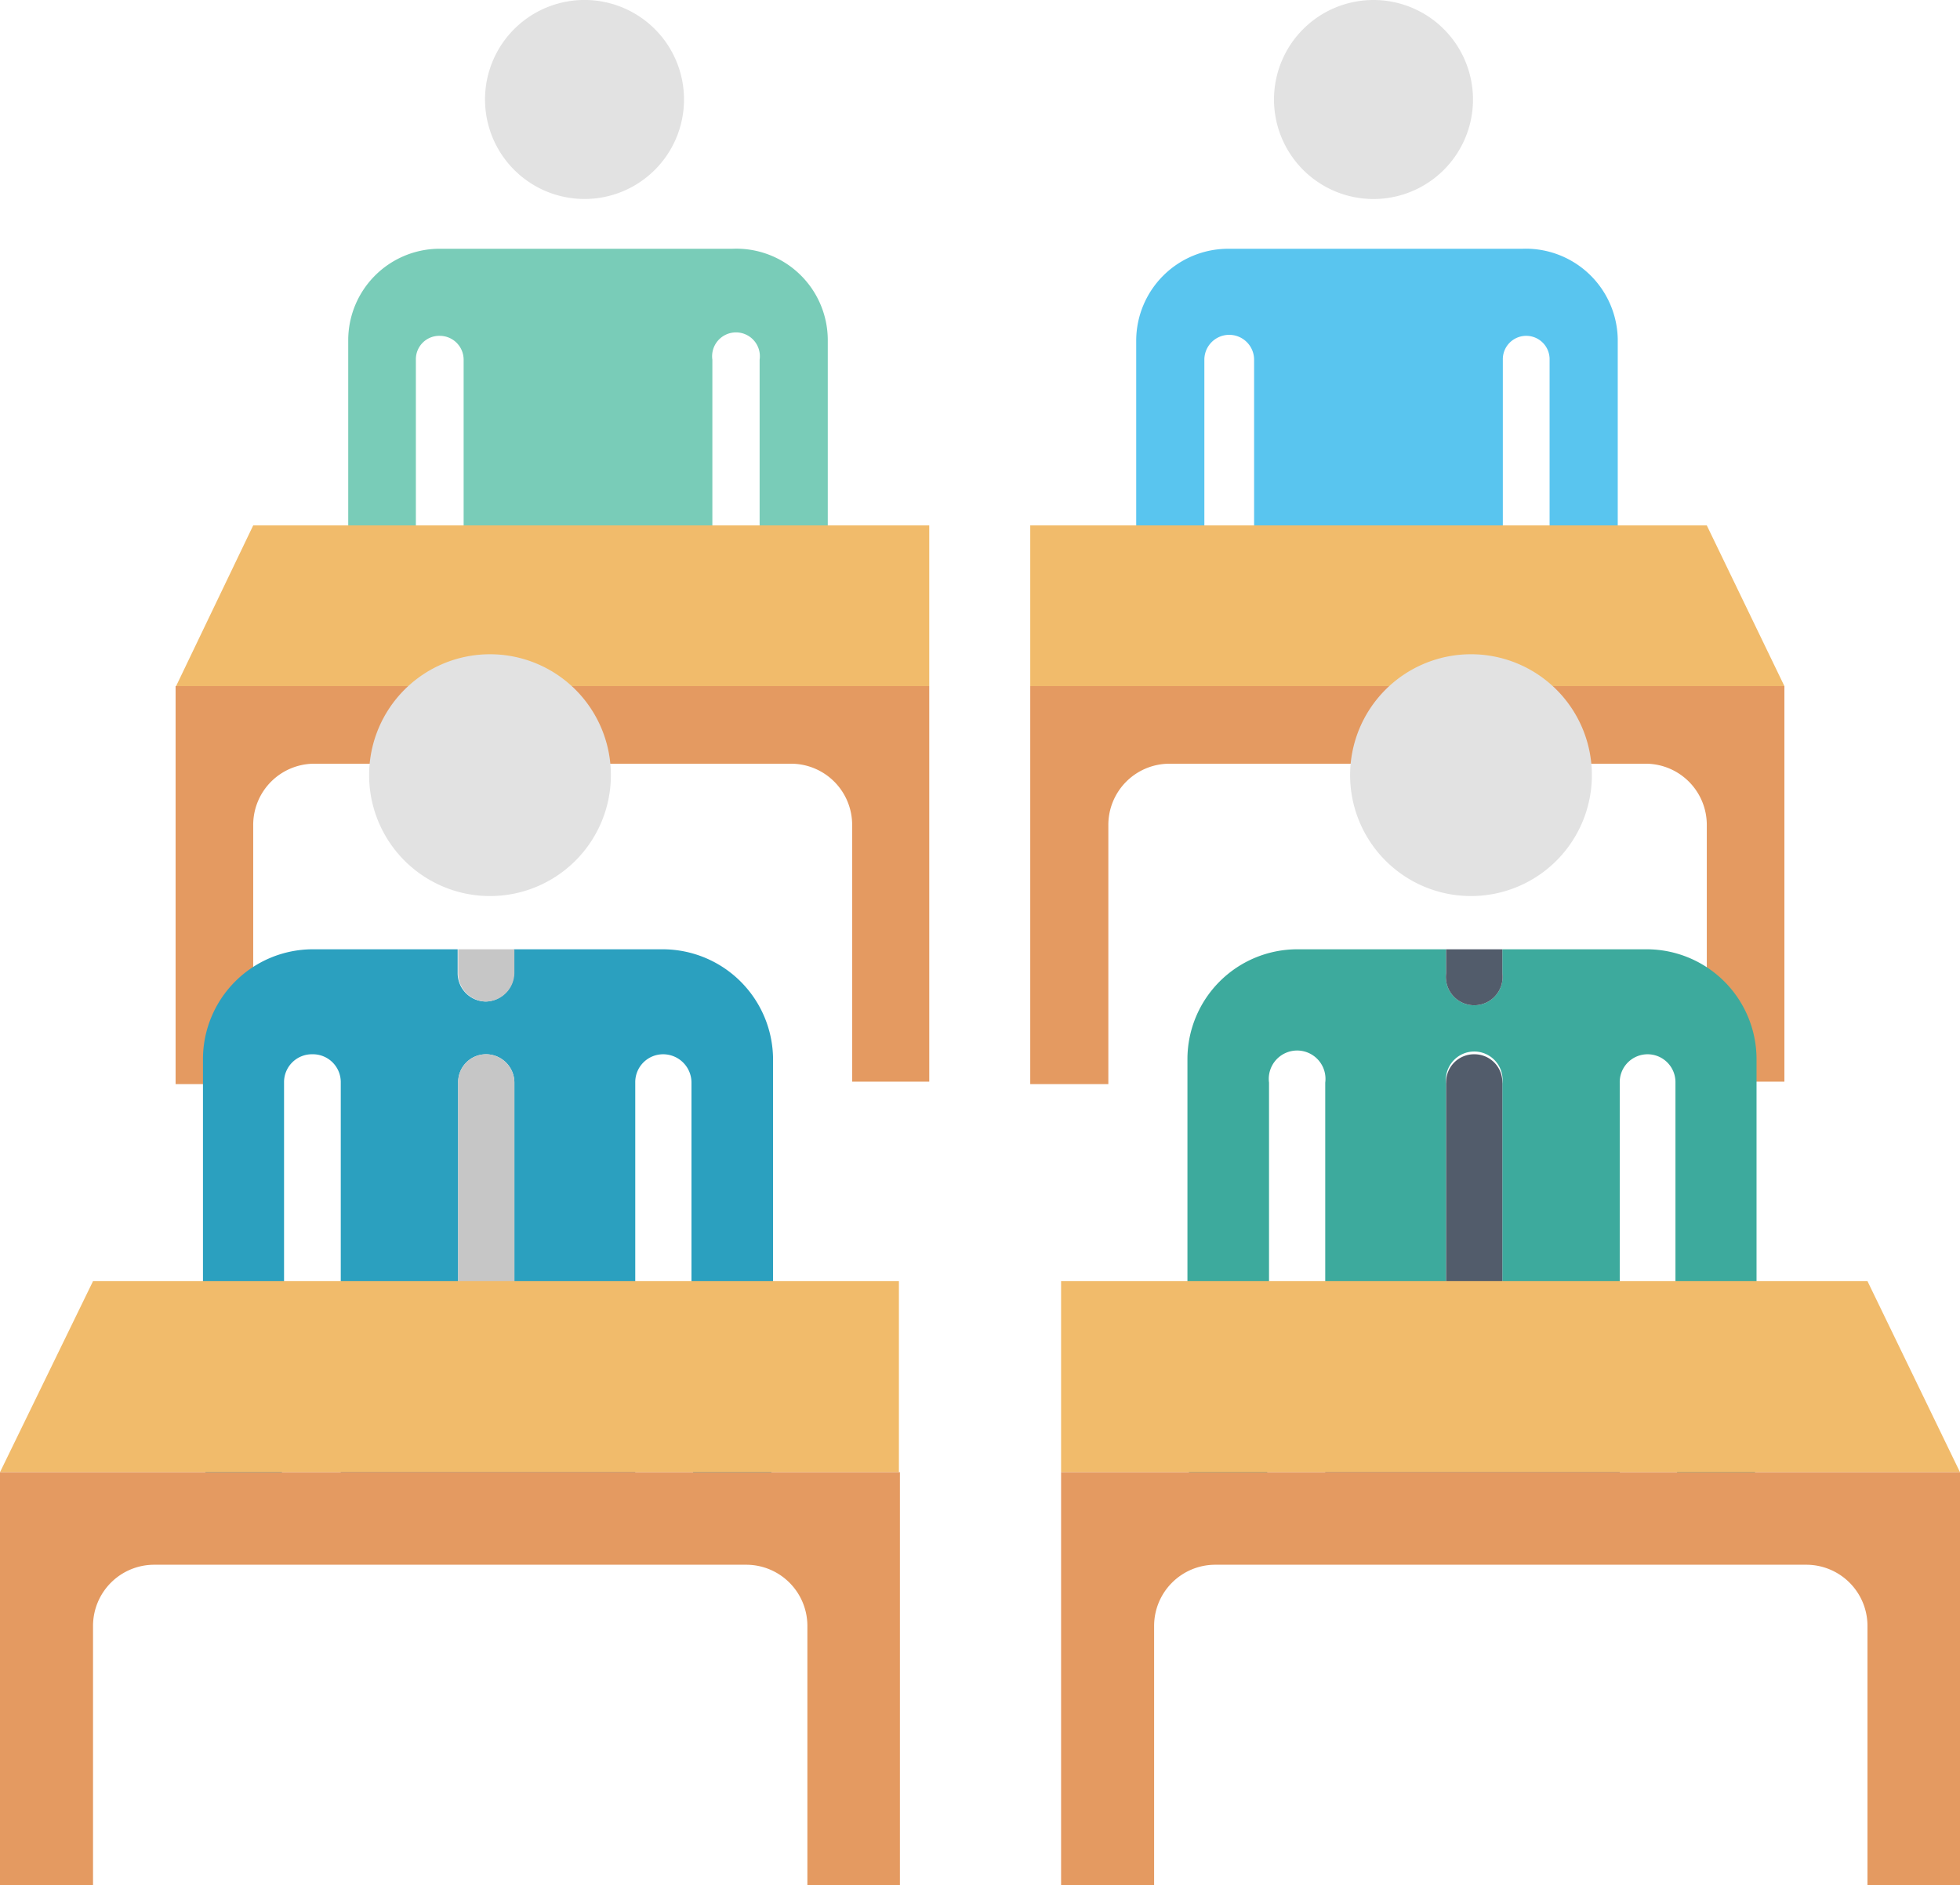
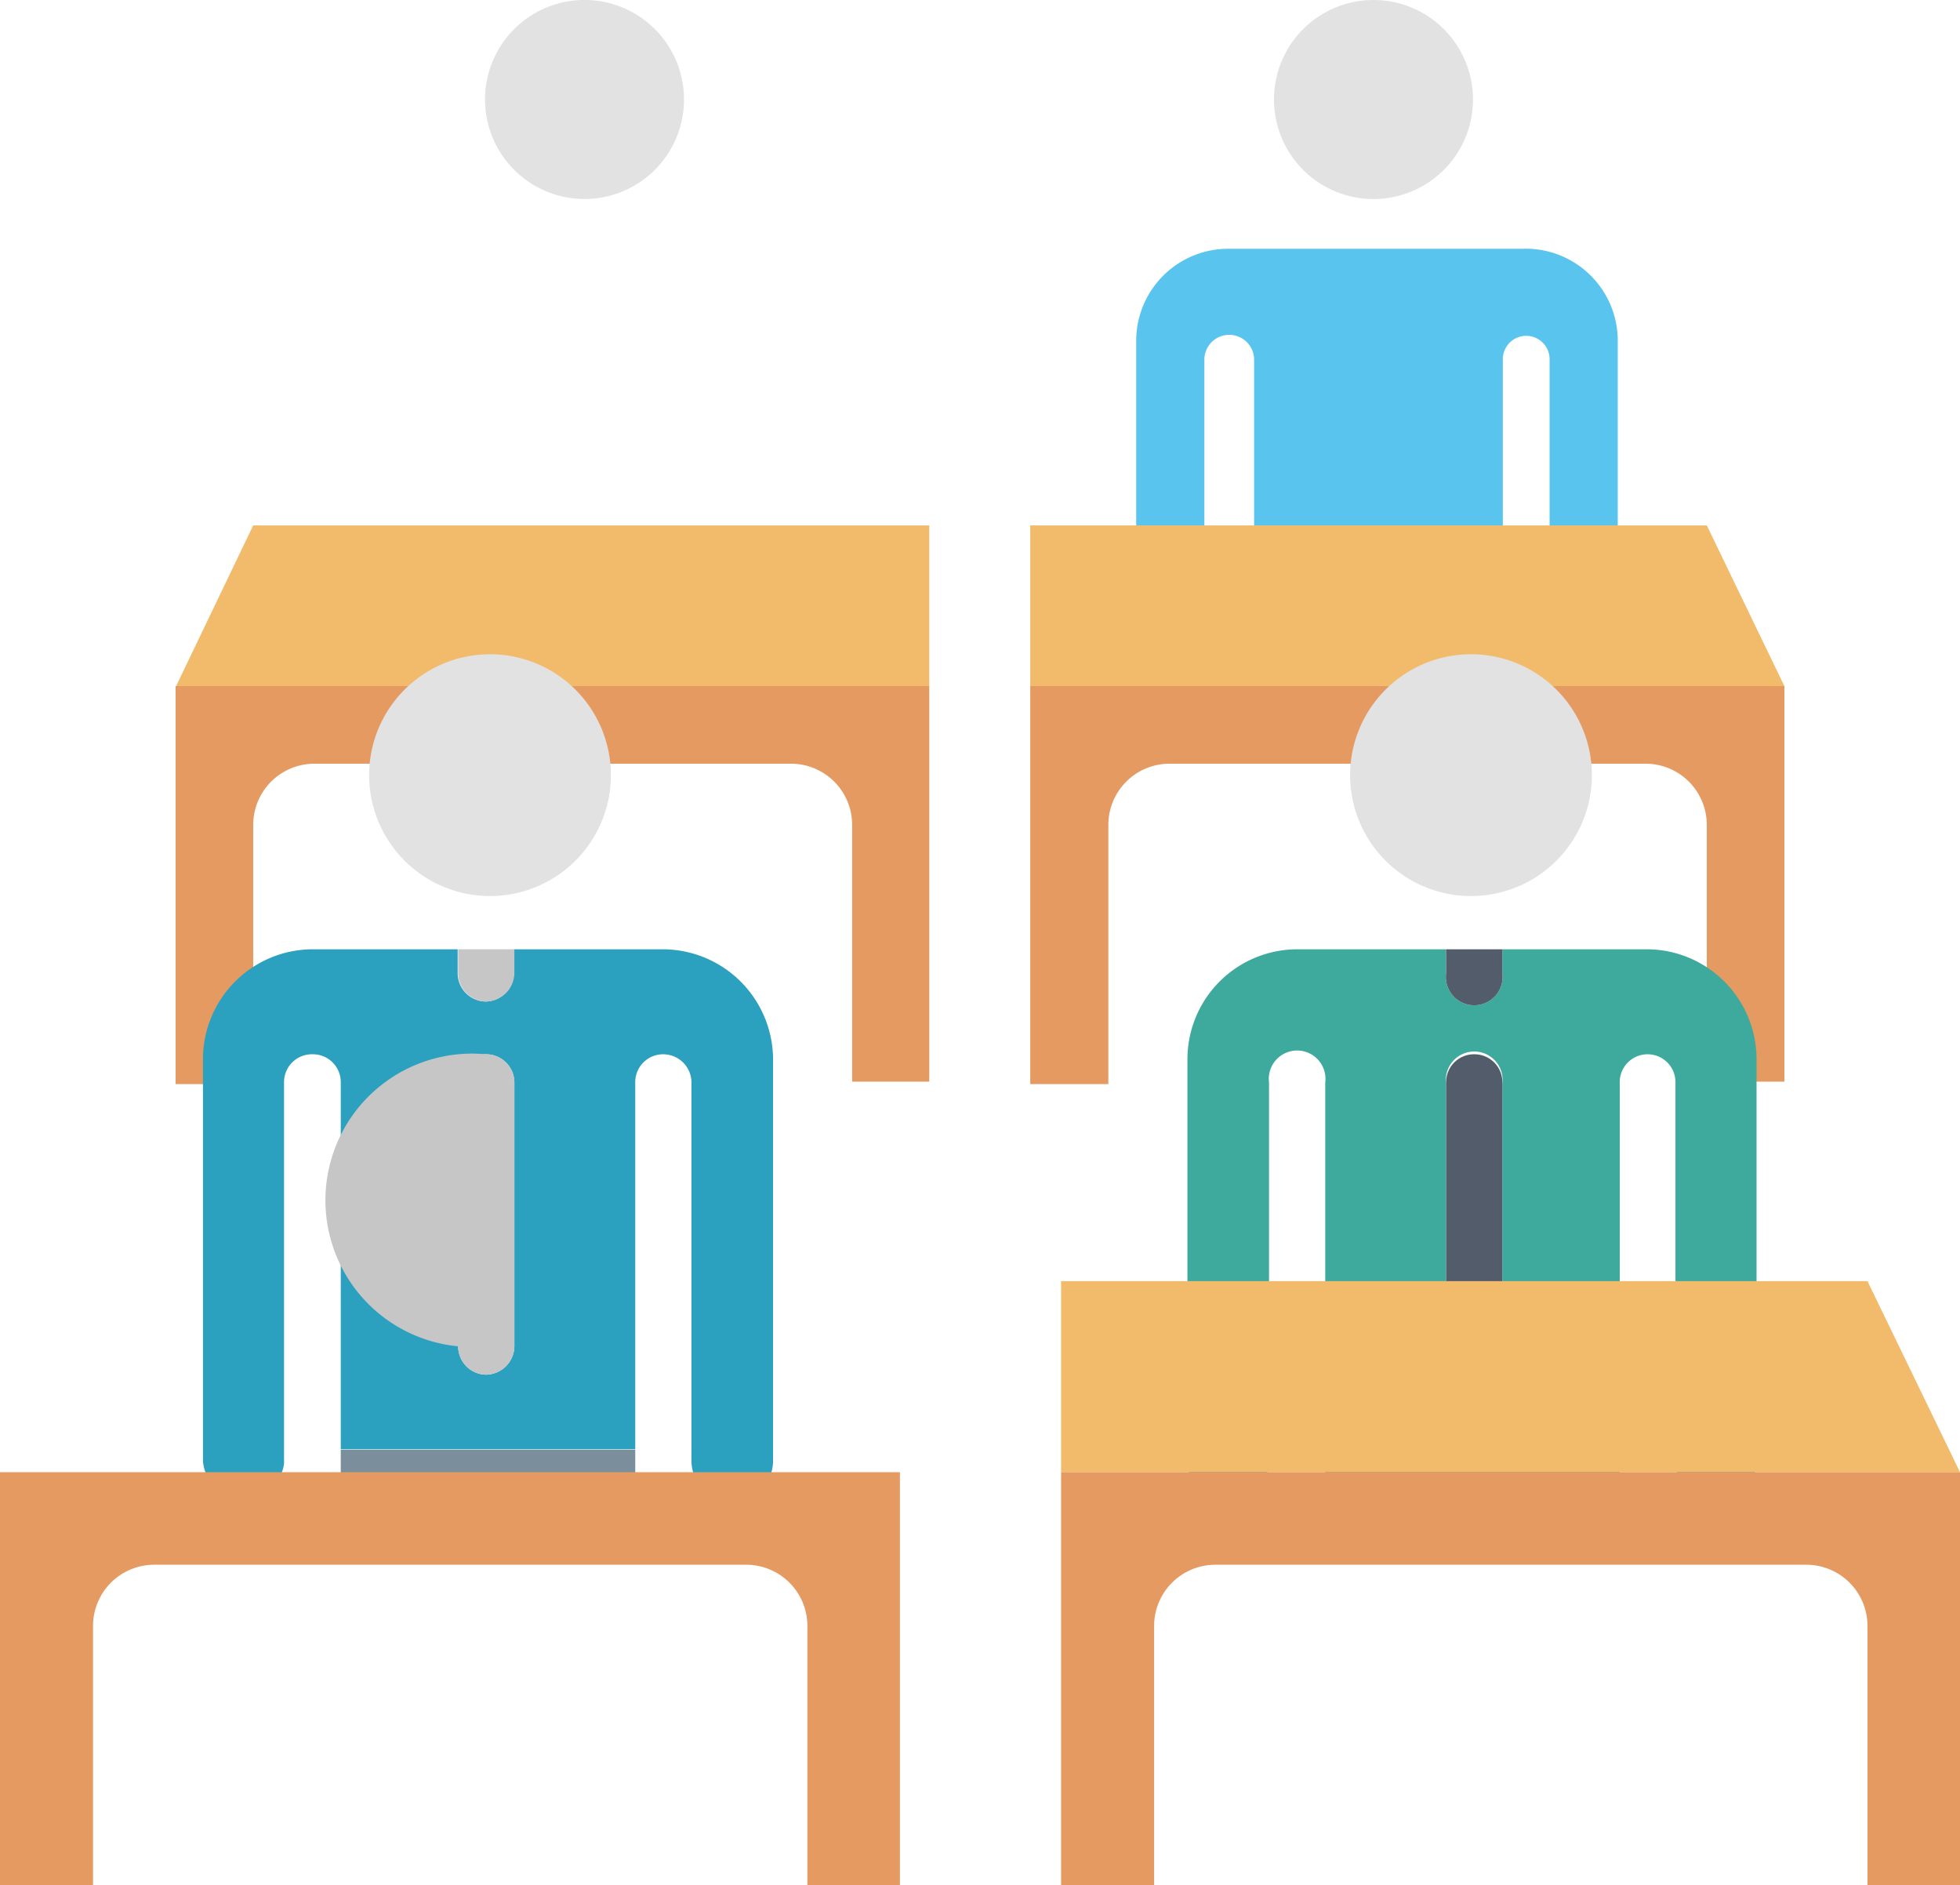
<svg xmlns="http://www.w3.org/2000/svg" width="39.4" height="37.89" viewBox="0 0 39.4 37.89">
  <defs>
    <style>
      .cls-1 {
        fill: #e2e2e2;
      }

      .cls-2 {
        fill: #59c5ef;
      }

      .cls-3 {
        fill: #7a8e9b;
      }

      .cls-4 {
        fill: #f1bb6b;
      }

      .cls-5 {
        fill: #e49a61;
      }

      .cls-6 {
        fill: #79ccb8;
      }

      .cls-7 {
        fill: #3daa9d;
      }

      .cls-8 {
        fill: #525c6b;
      }

      .cls-9 {
        fill: #2ba0bf;
      }

      .cls-10 {
        fill: #c6c6c6;
      }
    </style>
  </defs>
  <title>i_human_3</title>
  <g id="レイヤー_2" data-name="レイヤー 2">
    <g id="人事">
      <g id="i_human_3">
        <path class="cls-1" d="M27.61,0a2,2,0,1,0,2,2A2,2,0,0,0,27.61,0Z" />
        <path class="cls-2" d="M30.6,5H24.69a1.85,1.85,0,0,0-1.85,1.84v6.79a.68.68,0,0,0,.69.67.67.67,0,0,0,.68-.67V7.23a.48.48,0,0,1,1,0h0V13.4h5V7.23h0a.47.47,0,0,1,.47-.48h0a.47.47,0,0,1,.47.48v6.41a.69.69,0,0,0,1.37,0V6.82A1.85,1.85,0,0,0,30.6,5Z" />
        <rect class="cls-3" x="25.52" y="13.4" width="4.97" height="0.96" />
        <polygon class="cls-4" points="35.87 13.79 20.71 13.79 20.71 10.56 34.31 10.56 35.87 13.79" />
        <path class="cls-5" d="M20.71,13.79v8h1.57V16.59a1.23,1.23,0,0,1,1.23-1.24h9.56a1.23,1.23,0,0,1,1.24,1.24v5.15h1.56V13.79Z" />
        <path class="cls-1" d="M11.8,0A2,2,0,1,1,9.75,2,2,2,0,0,1,11.8,0Z" />
-         <path class="cls-6" d="M14.72,5H8.8A1.84,1.84,0,0,0,7,6.82v6.79a.68.68,0,0,0,1.36,0V7.23a.47.47,0,0,1,.48-.48h0a.48.48,0,0,1,.48.48h0V13.4h5V7.23h0a.48.48,0,1,1,.95,0v6.38a.68.68,0,0,0,.69.67.67.67,0,0,0,.68-.67V6.82A1.84,1.84,0,0,0,14.72,5Z" />
        <rect class="cls-3" x="8.92" y="13.4" width="4.96" height="0.96" transform="translate(22.81 27.75) rotate(180)" />
        <polygon class="cls-4" points="3.54 13.79 18.68 13.79 18.68 10.56 5.09 10.56 3.54 13.79" />
        <path class="cls-5" d="M3.53,13.79v8H5.09V16.59a1.23,1.23,0,0,1,1.24-1.24h9.56a1.23,1.23,0,0,1,1.24,1.24v5.15h1.55V13.79Z" />
        <path class="cls-1" d="M29.55,13.15A2.43,2.43,0,1,0,32,15.58,2.43,2.43,0,0,0,29.55,13.15Z" />
        <path class="cls-7" d="M33.12,19.08H30.2v.48a.57.57,0,1,1-1.13,0v-.48h-3a2.21,2.21,0,0,0-2.2,2.2v8.08a.81.81,0,0,0,.81.82.83.83,0,0,0,.83-.82v-7.6a.57.57,0,1,1,1.13,0h0v7.37h5.92V21.76h0a.56.56,0,0,1,.56-.57h0a.56.56,0,0,1,.56.57v7.66a.83.83,0,0,0,.82.76.81.81,0,0,0,.81-.82V21.28A2.21,2.21,0,0,0,33.12,19.08Zm-2.92,8a.57.57,0,1,1-1.13,0v-5.3h0a.57.57,0,1,1,1.13,0h0Z" />
        <path class="cls-8" d="M29.64,21.19a.56.56,0,0,0-.57.57h0v5.3a.57.57,0,1,0,1.13,0v-5.3h0A.56.56,0,0,0,29.64,21.19Z" />
        <path class="cls-8" d="M29.64,19.08h-.57v.48a.57.57,0,1,0,1.13,0v-.48Z" />
        <rect class="cls-3" x="26.64" y="29.13" width="5.92" height="1.13" />
        <polygon class="cls-4" points="39.4 29.59 21.33 29.59 21.33 25.75 37.54 25.75 39.4 29.59" />
        <path class="cls-5" d="M21.33,29.59v8.3H23.2V32.68a1.23,1.23,0,0,1,1.23-1.23H36.31a1.23,1.23,0,0,1,1.23,1.23v5.21H39.4v-8.3Z" />
        <path class="cls-1" d="M9.85,13.15a2.43,2.43,0,1,1-2.43,2.43A2.43,2.43,0,0,1,9.85,13.15Z" />
        <path class="cls-9" d="M4.08,21.28v8.08a.82.82,0,0,0,1.63.06V21.76a.56.56,0,0,1,.57-.57h0a.56.56,0,0,1,.57.57h0v7.37h5.92V21.76h0a.56.56,0,0,1,.56-.57.57.57,0,0,1,.57.57v7.6a.82.82,0,1,0,1.64,0V21.28a2.22,2.22,0,0,0-2.21-2.2h-3v.48a.58.58,0,0,1-.57.57.57.57,0,0,1-.56-.57v-.48H6.28A2.21,2.21,0,0,0,4.08,21.28Zm5.13.48h0a.56.56,0,0,1,.56-.57.57.57,0,0,1,.57.57h0v5.3a.58.58,0,0,1-.57.57.57.57,0,0,1-.56-.57Z" />
-         <path class="cls-10" d="M9.77,21.19a.57.57,0,0,1,.57.57h0v5.3a.58.58,0,0,1-.57.57.57.57,0,0,1-.56-.57v-5.3h0A.56.56,0,0,1,9.77,21.19Z" />
+         <path class="cls-10" d="M9.77,21.19a.57.57,0,0,1,.57.57h0v5.3a.58.58,0,0,1-.57.57.57.57,0,0,1-.56-.57h0A.56.56,0,0,1,9.77,21.19Z" />
        <path class="cls-10" d="M9.77,19.08h.57v.48a.58.58,0,0,1-.57.57.57.57,0,0,1-.56-.57v-.48Z" />
        <rect class="cls-3" x="6.85" y="29.13" width="5.92" height="1.13" transform="translate(19.62 59.4) rotate(180)" />
-         <polygon class="cls-4" points="0 29.59 18.07 29.59 18.07 25.75 1.87 25.75 0 29.59" />
        <path class="cls-5" d="M0,29.59v8.3H1.87V32.68A1.23,1.23,0,0,1,3.1,31.45H15a1.23,1.23,0,0,1,1.23,1.23v5.21h1.86v-8.3Z" />
      </g>
    </g>
  </g>
</svg>